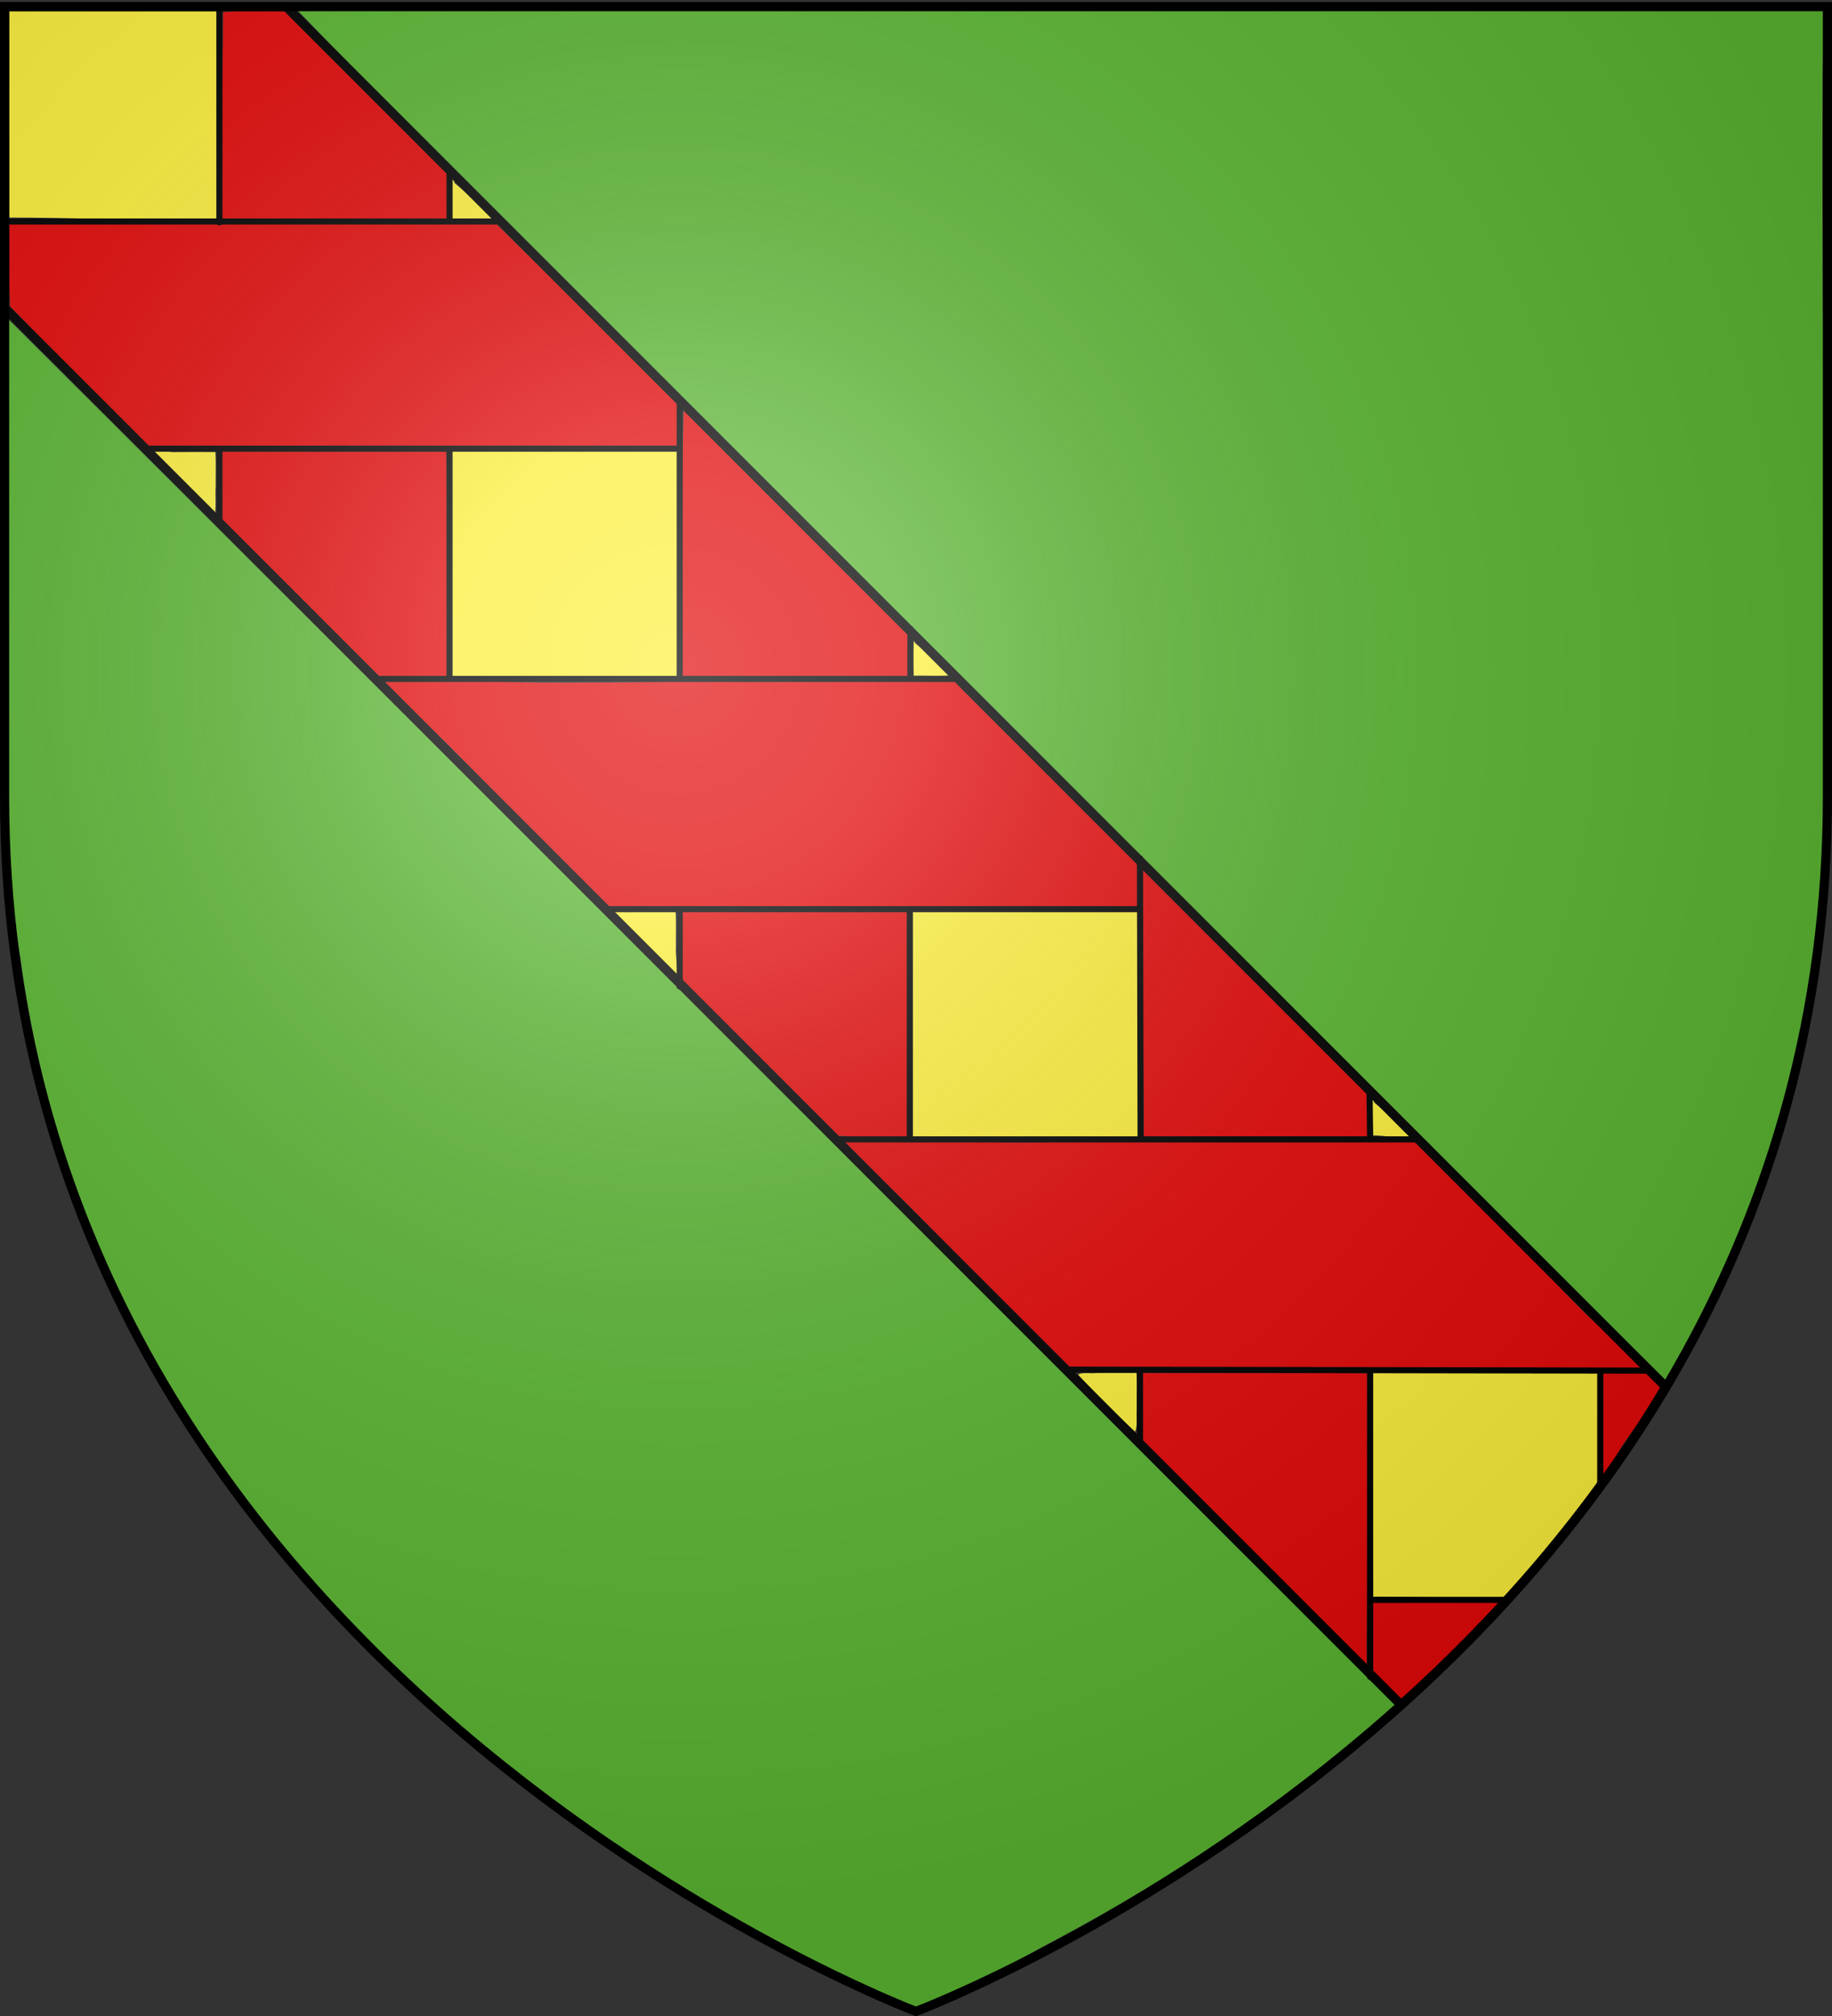
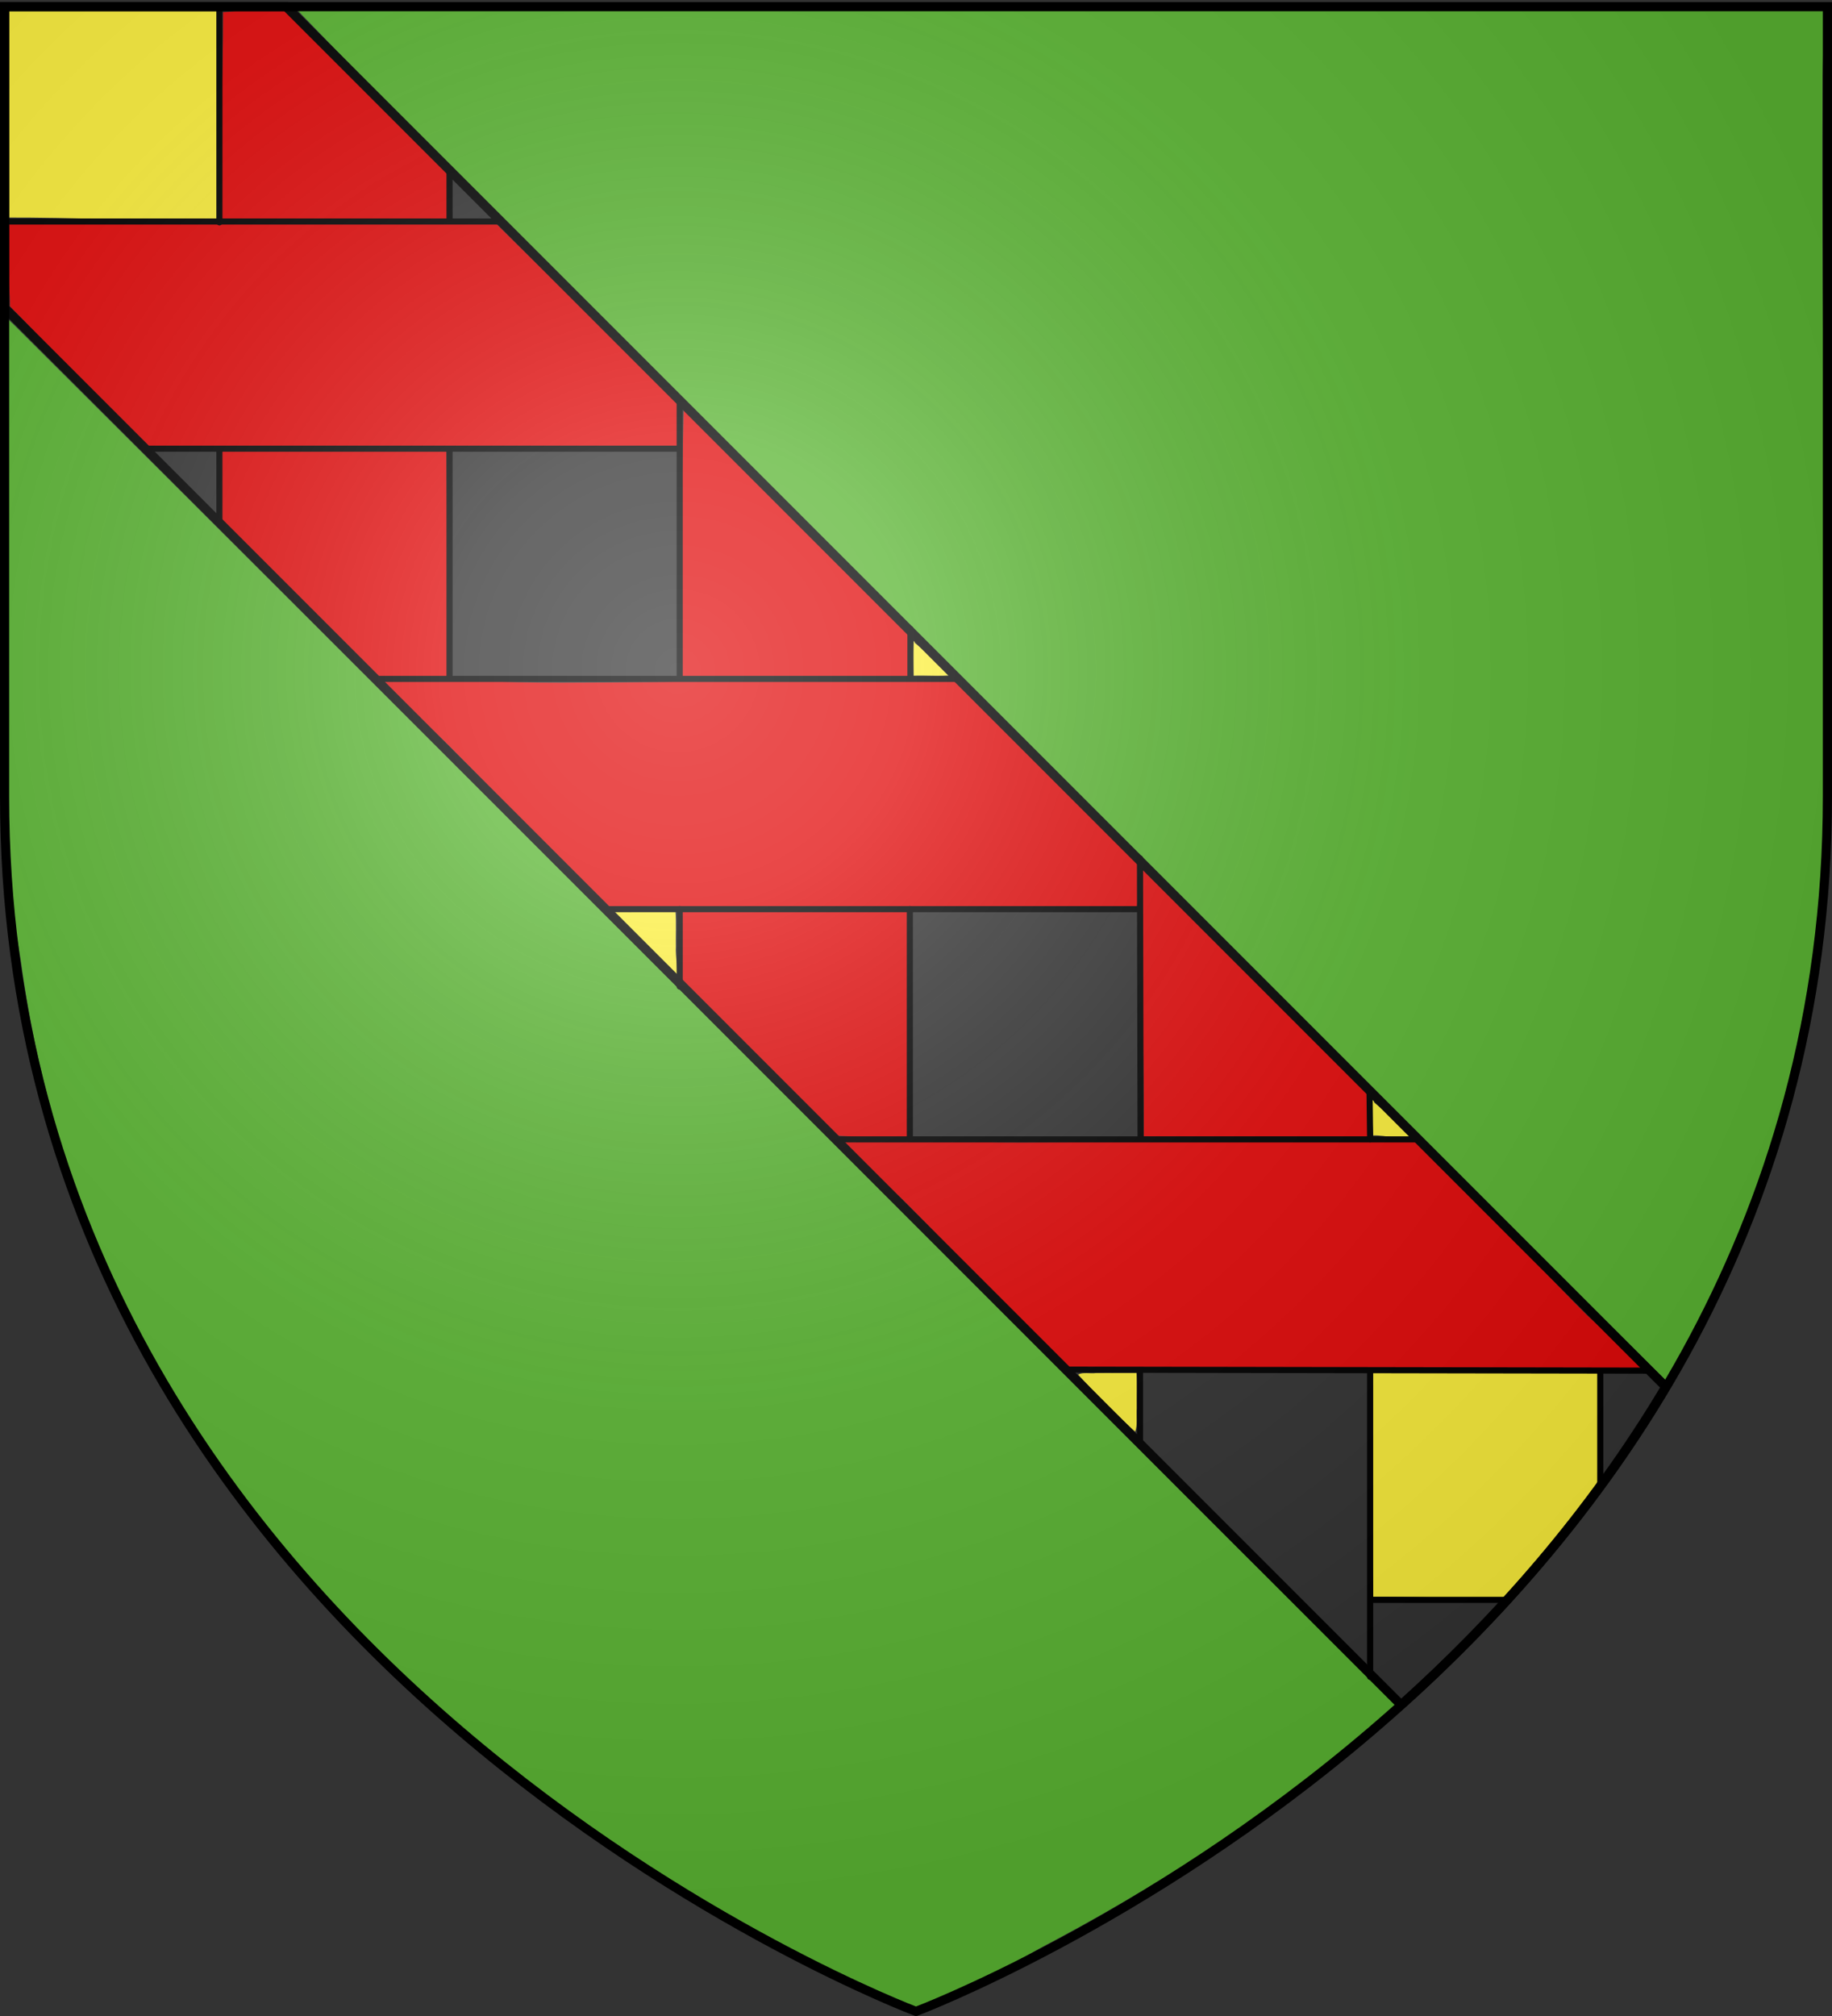
<svg xmlns="http://www.w3.org/2000/svg" xmlns:xlink="http://www.w3.org/1999/xlink" height="660" width="600" version="1.0">
  <rect width="100%" height="100%" fill="#333333" stroke="none" />
  <defs>
    <radialGradient xlink:href="#a" id="b" gradientUnits="userSpaceOnUse" gradientTransform="matrix(1.353 0 0 1.349 -77.63 -85.747)" cx="221.445" cy="226.331" fx="221.445" fy="226.331" r="300" />
    <linearGradient id="a">
      <stop style="stop-color:white;stop-opacity:.314" offset="0" />
      <stop offset=".19" style="stop-color:white;stop-opacity:.251" />
      <stop style="stop-color:#6b6b6b;stop-opacity:.125" offset=".6" />
      <stop style="stop-color:black;stop-opacity:.125" offset="1" />
    </linearGradient>
  </defs>
  <g style="display:inline">
    <path d="M251.314 1.925c-50.696.157-103.91-.029-154.594.687 35.826 37.116 74.02 76.602 110.46 113.386 111.4 111.37 225.94 225.107 338.165 335.646 2.458 3.438 4.896-5.505 6.379-6.677 26.437-46.93 41.924-101.409 45.684-155.167 1.68-87.506-1.052-174.543-.48-262.062-.06-7.94.719-18.021.448-25.875-115.02.032-231.041-.071-346.062.062zM1.47 103.588C.952 155.965.333 209.36.493 261.744c-.007 17.239 3.554 35.511 6.29 52.562 9.234 68.747 37.622 135.045 81.426 188.605C135.962 561.52 197.854 608.14 265.111 642.23c11.128 5.567 23.91 12.2 35.547 16.451 15.602-6.081 30.072-15.833 44.953-23.531 39.825-21.227 79.138-47.599 112.953-77.484-17.022-17.496-36.688-34.255-53.957-51.66C271.091 372.586 137.794 238.947 4.017 105.79c-.231.012-2.287-2.536-2.547-2.203z" style="color:#000;fill:#5ab532;fill-opacity:1;fill-rule:nonzero;stroke:none;stroke-width:1;marker:none;visibility:visible;display:inline;overflow:visible;enable-background:accumulate" />
  </g>
  <g style="display:inline">
-     <path style="color:#000;fill:#e20909;fill-opacity:1;fill-rule:nonzero;stroke:none;stroke-width:1;marker:none;visibility:visible;display:inline;overflow:visible;enable-background:accumulate" d="M449.58 522.42c.022 7.239-.375 17.49-.301 24.72 3.113 2.875 6.509 8.267 9.979 10.541 10.886-9.525 22.267-22.435 31.984-33.182-13.141-.473-27.846-.734-41.203-.87l-.458-1.208zM372.914 448.254c.021 7.446-.042 16.24.031 23.677 24.216 24.078 49.811 50.804 74.307 74.584.745-2.153.128-7.685.402-10.161.299-28.921.133-57.845.177-86.767-24.272-.291-48.768-.041-73.125-.125l-1.792-1.208z" />
    <path style="color:#000;fill:#fcef3c;fill-opacity:1;fill-rule:nonzero;stroke:none;stroke-width:1;marker:none;visibility:visible;display:inline;overflow:visible;enable-background:accumulate" d="M448.58 448.254c.084 24.358.834 50.187 1.126 74.458 14.277-.041 29.918.709 44.177.589 10.612-11.956 20.16-23.281 29.614-36.172-.084-11.763.834-27 .542-38.677-24.354-.526-51.185-.545-75.458-.198z" />
-     <path style="color:#000;fill:#e20909;fill-opacity:1;fill-rule:nonzero;stroke:none;stroke-width:1;marker:none;visibility:visible;display:inline;overflow:visible;enable-background:accumulate" d="M525.08 448.42c.208 10.182-1.126 24.486-.166 34.595 2.599-2.065 4.924-7.952 7.03-10.643 3.986-6.014 9.499-12.368 12.892-18.696-2.073-1.936-4.328-6.087-7.667-5.047-3.786.087-8.39-.504-12.088-.208z" />
    <path style="color:#000;fill:#e20909;fill-opacity:1;fill-rule:nonzero;stroke:none;stroke-width:1;marker:none;visibility:visible;display:inline;overflow:visible;enable-background:accumulate" d="M334.527 374.002c-18.904.09-41.494-1.37-60.386-.974 6.106 7.04 16.938 14.909 23.484 21.716 17.478 17.508 33.28 36.064 50.829 53.476 62.167.173 130 .672 192.167.834-5.455-6.185-16.046-13.483-21.938-19.584-18.529-18.487-35.327-38.41-53.896-56.833-42.864.016-87.396 1.298-130.26 1.365z" />
    <path style="color:#000;fill:#fcef3c;fill-opacity:1;fill-rule:nonzero;stroke:none;stroke-width:1;marker:none;visibility:visible;display:inline;overflow:visible;enable-background:accumulate" d="M449.622 358.358c-.615 3.48-.062 9.907.084 13.354 3.72-.158 10.514 1.637 13.994 1.115-3.653-3.493-9.691-8.769-13.635-11.865l-.443-2.604z" />
    <path style="color:#000;fill:#e20909;fill-opacity:1;fill-rule:nonzero;stroke:none;stroke-width:1;marker:none;visibility:visible;display:inline;overflow:visible;enable-background:accumulate" d="M374.305 284.4c-.708 28.507.406 59.055.276 87.578 24.313.292 48.85.042 73.25.125.048-4.55.926-9.34.724-13.969-24.012-23.923-50.438-51.123-73.396-74.083h1.161l-2.015.349z" />
-     <path style="color:#000;fill:#fcef3c;fill-opacity:1;fill-rule:nonzero;stroke:none;stroke-width:1;marker:none;visibility:visible;display:inline;overflow:visible;enable-background:accumulate" d="M298.414 297.254c.083 24.358-1.5 51.187-1.208 75.458 24.357-.083 51.52.5 75.791.209-.083-24.358.167-51.187-.125-75.459-24.357.084-50.187-.5-74.458-.208z" />
    <path style="color:#000;fill:#e20909;fill-opacity:1;fill-rule:nonzero;stroke:none;stroke-width:1;marker:none;visibility:visible;display:inline;overflow:visible;enable-background:accumulate" d="M222.568 297.978c.02 7.28.625 17.906.698 25.177 17.122 17.081 31.515 31.598 48.677 48.615 7.274-.085 18.687 1.834 25.875 1.541-.083-24.357.5-51.853.208-76.125-24.357.084-51.187.5-75.458.792z" />
    <path style="color:#000;fill:#fcef3c;fill-opacity:1;fill-rule:nonzero;stroke:none;stroke-width:1;marker:none;visibility:visible;display:inline;overflow:visible;enable-background:accumulate" d="M208.018 298.494c-1.802.303-7.184-.399-8.573.562 5.94 6.464 15.489 15.75 21.99 21.64.903-2.146-.372-8.245-.104-10.702-.083-3.827.166-7.791-.125-11.532-4.396.017-8.793-.036-13.188.032z" />
    <path style="color:#000;fill:#e20909;fill-opacity:1;fill-rule:nonzero;stroke:none;stroke-width:1;marker:none;visibility:visible;display:inline;overflow:visible;enable-background:accumulate" d="M184.027 223.502c-18.904.09-40.828-1.37-59.719-.974 6.565 7.519 17.217 15.838 24.22 23.125 17.013 17.036 33.68 35.457 50.76 52.4 57.583 0 115.5-1.333 173.083-1.333.269-4.384 1.082-10.34 1.093-14.802-19.956-19.914-39.514-39.931-59.51-59.781-42.865.016-87.063 1.298-129.927 1.365z" />
    <path style="color:#000;fill:#fcef3c;fill-opacity:1;fill-rule:nonzero;stroke:none;stroke-width:1;marker:none;visibility:visible;display:inline;overflow:visible;enable-background:accumulate" d="M299.456 208.525c-.616 3.48-.396 9.24-.25 12.688 3.72-.159 9.181.303 12.661-.22-3.653-3.492-8.358-7.435-12.302-10.53l-.11-1.938z" />
    <path style="color:#000;fill:#e20909;fill-opacity:1;fill-rule:nonzero;stroke:none;stroke-width:1;marker:none;visibility:visible;display:inline;overflow:visible;enable-background:accumulate" d="M223.959 132.4c-.708 28.507-1.26 61.388-1.391 89.911 24.438.292 50.434.375 74.958.459.27-4.218 1.083-10.674 1.094-14.969-24.378-24.249-49.816-51.799-74.474-75.75l.495 1-.682-.651z" />
-     <path style="color:#000;fill:#fcef3c;fill-opacity:1;fill-rule:nonzero;stroke:none;stroke-width:1;marker:none;visibility:visible;display:inline;overflow:visible;enable-background:accumulate" d="M148.08 146.754c.084 24.358-1.5 51.854-1.208 76.125 24.358-.083 51.187-.166 75.459-.458-.084-24.358-.167-51.187-.459-75.458-24.357.083-49.52-.5-73.791-.209z" />
    <path style="color:#000;fill:#e20909;fill-opacity:1;fill-rule:nonzero;stroke:none;stroke-width:1;marker:none;visibility:visible;display:inline;overflow:visible;enable-background:accumulate" d="M72.068 146.645c.021 7.446-.375 17.572-.302 25.01 16.956 16.914 34.515 34.598 51.51 51.448 7.44-.085 16.354-.499 23.709-.792-.084-24.357-.5-50.186-.792-74.458-24.358.083-49.854-1.5-74.125-1.208z" />
-     <path style="color:#000;fill:#fcef3c;fill-opacity:1;fill-rule:nonzero;stroke:none;stroke-width:1;marker:none;visibility:visible;display:inline;overflow:visible;enable-background:accumulate" d="M57.664 147.994c-1.751.3-7.079-1.395-8.417-.438 5.779 6.289 14.49 16.083 20.823 21.808.902-2.079.295-7.778.563-10.167-.086-3.727.17-7.595-.125-11.234-4.282.016-8.563-.037-12.844.03zM148.09 57.025c-.613 3.623-1.057 11.911-.916 15.52 3.891-.15 11.178-.035 14.828-.551-3.827-3.654-9-8.771-13.135-12.032l-.776-2.937z" />
    <path style="color:#000;fill:#e20909;fill-opacity:1;fill-rule:nonzero;stroke:none;stroke-width:1;marker:none;visibility:visible;display:inline;overflow:visible;enable-background:accumulate" d="M1.37 72.369c-.27 8.879 1.917 18.996 1.907 27.953 15.122 15.08 29.515 32.265 44.677 47.281 57.583 0 117.167-1 174.75-1 .27-4.384.082-10.007.094-14.469-19.623-19.58-40.515-39.264-60.177-58.78-53.084-.004-108.167-.999-161.25-.985z" />
    <path style="color:#000;fill:#fcef3c;fill-opacity:1;fill-rule:nonzero;stroke:none;stroke-width:1;marker:none;visibility:visible;display:inline;overflow:visible;enable-background:accumulate" d="M2.216 2.087c.083 22.358-1.167 46.854-.875 69.126 22.524-.084 47.854 1.166 70.292.875-.084-22.358.5-47.854.208-70.125-22.524.083-47.187-.167-69.625.124zM359.018 449.494c-1.802.303-4.517-.399-5.906.562 5.939 6.464 12.155 12.75 18.656 18.64.903-2.146.295-5.245.563-7.702-.083-3.827.166-7.791-.125-11.532-4.396.017-8.793-.036-13.188.032z" />
    <path style="color:#000;fill:#e20909;fill-opacity:1;fill-rule:nonzero;stroke:none;stroke-width:1;marker:none;visibility:visible;display:inline;overflow:visible;enable-background:accumulate" d="M73.068 3.978c.084 22.524-1.5 46.187-1.208 68.625 24.357-.083 51.52-.167 75.791-.458-.021-4.78.042-11.24-.031-16.01-17.79-17.748-36.515-36.932-54.344-54.615-6.606.084-13.688 2.166-20.208 2.458z" />
    <path d="m348.11 447.39 110.765 110.766c31.349-28.132 62.038-62.67 86.688-104.125L93.719 2.187H1.5v98.594l346.61 346.61" style="fill:none;stroke:#000;stroke-width:3;stroke-linecap:butt;stroke-linejoin:miter;stroke-miterlimit:4;stroke-opacity:1;stroke-dasharray:none;display:inline" />
    <path style="fill:#e20909;fill-opacity:1;stroke:#000;stroke-width:1.992;stroke-miterlimit:4;stroke-opacity:1;stroke-dasharray:none;display:inline" d="M147.997 493.5v-45.362m449.001-282.64V1.5M523 47.358v175.466m-150.003-23.927v174.469m75.006-59.32v-190.42m-225 226.311-.332 190.587M298 465.253V273.669" transform="matrix(0 -1.005 1.003 0 -1.003 672.508)" />
    <path style="fill:#e20909;fill-opacity:1;stroke:#000;stroke-width:1.992;stroke-linecap:round;stroke-linejoin:round;stroke-miterlimit:4;stroke-opacity:1;stroke-dasharray:none;display:inline" d="M523 448.14v37.325M373.033 297.1l.163 74.872m74.807.399-.199-15.852m-74.807 91.223v23.329M298 371.773V297.2m.199-75.37v-16.052m-150.202 16.25v-74.971M223.003 297.2v25.323m-75.006-249.84V55.735M73 147.057v23.927m150.003-39.28v89.926m149.994 59.02.036 16.45m74.97 250.737V447.94M73 170.984l74.997 74.772M73 3.096v69.986" transform="matrix(1.005 0 0 1.003 -1.508 -.505)" />
  </g>
  <g style="display:inline">
    <path d="M300 658.5s298.5-112.32 298.5-397.772V2.176H1.5v258.552C1.5 546.18 300 658.5 300 658.5z" style="fill:url(#b);fill-opacity:1;fill-rule:evenodd;stroke:none" />
  </g>
  <g style="display:inline">
    <path d="M300 658.5S1.5 546.18 1.5 260.728V2.176h597v258.552C598.5 546.18 300 658.5 300 658.5z" style="fill:none;stroke:#000;stroke-width:3;stroke-linecap:butt;stroke-linejoin:miter;stroke-miterlimit:4;stroke-opacity:1;stroke-dasharray:none" />
  </g>
</svg>